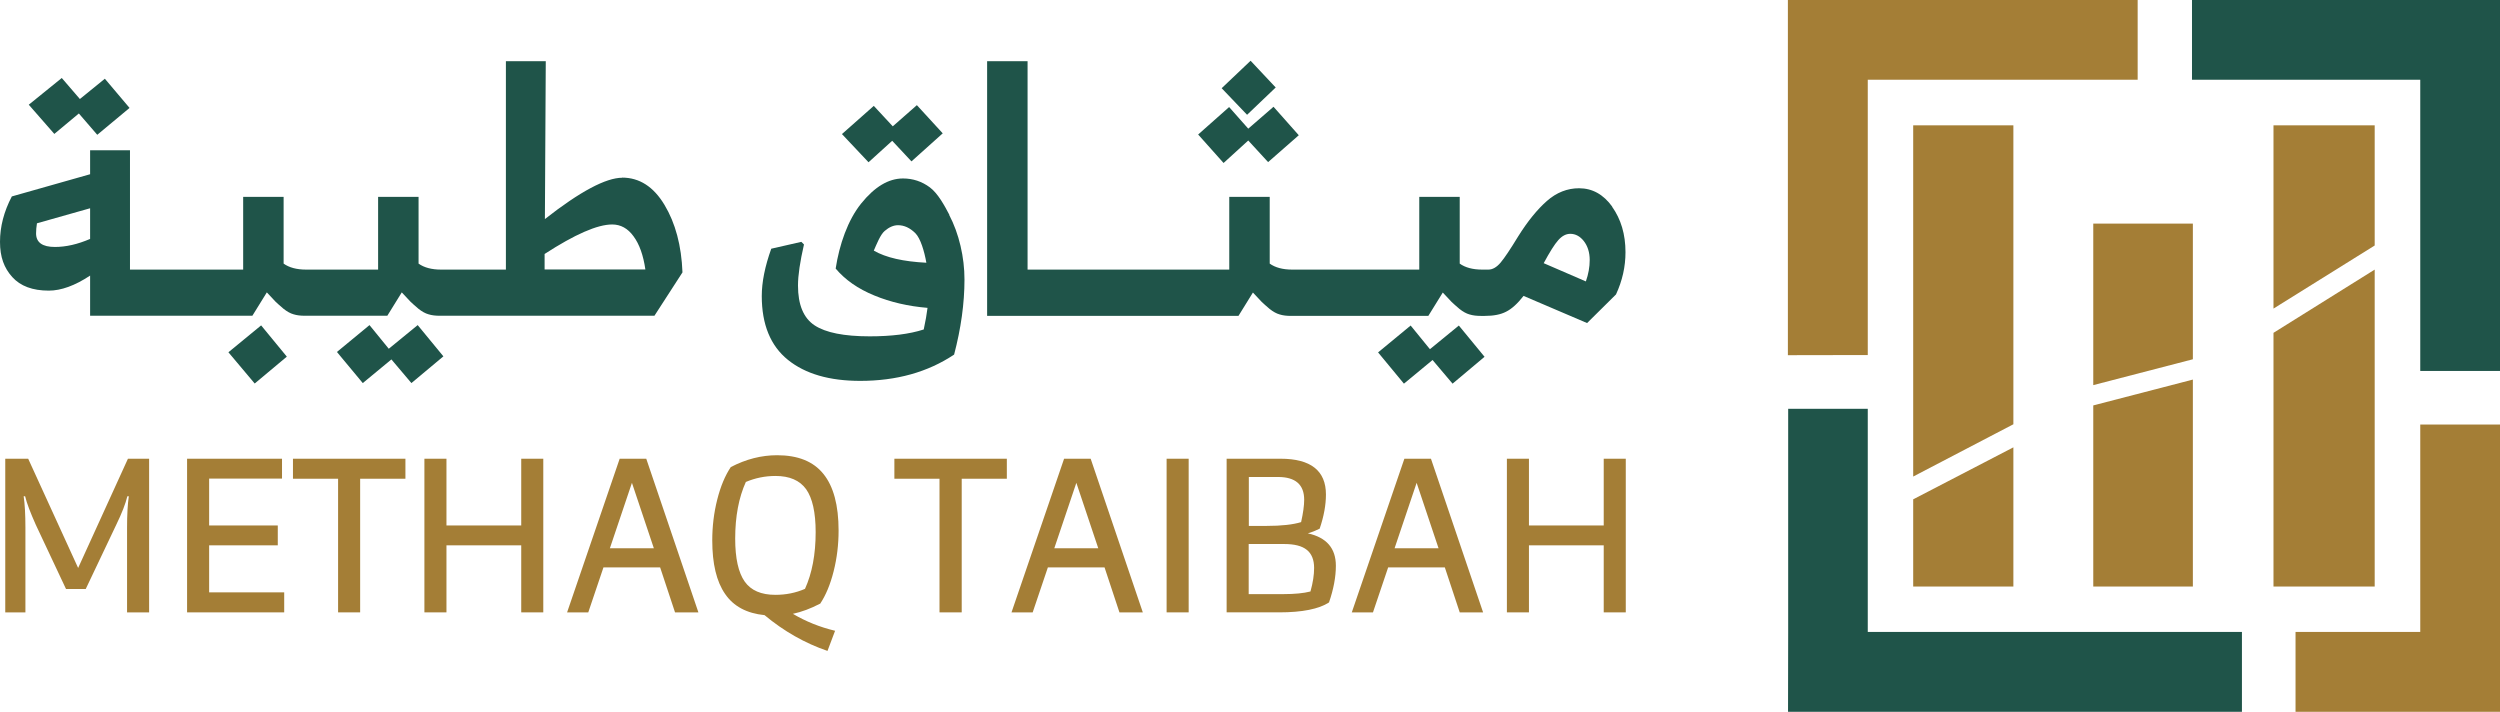
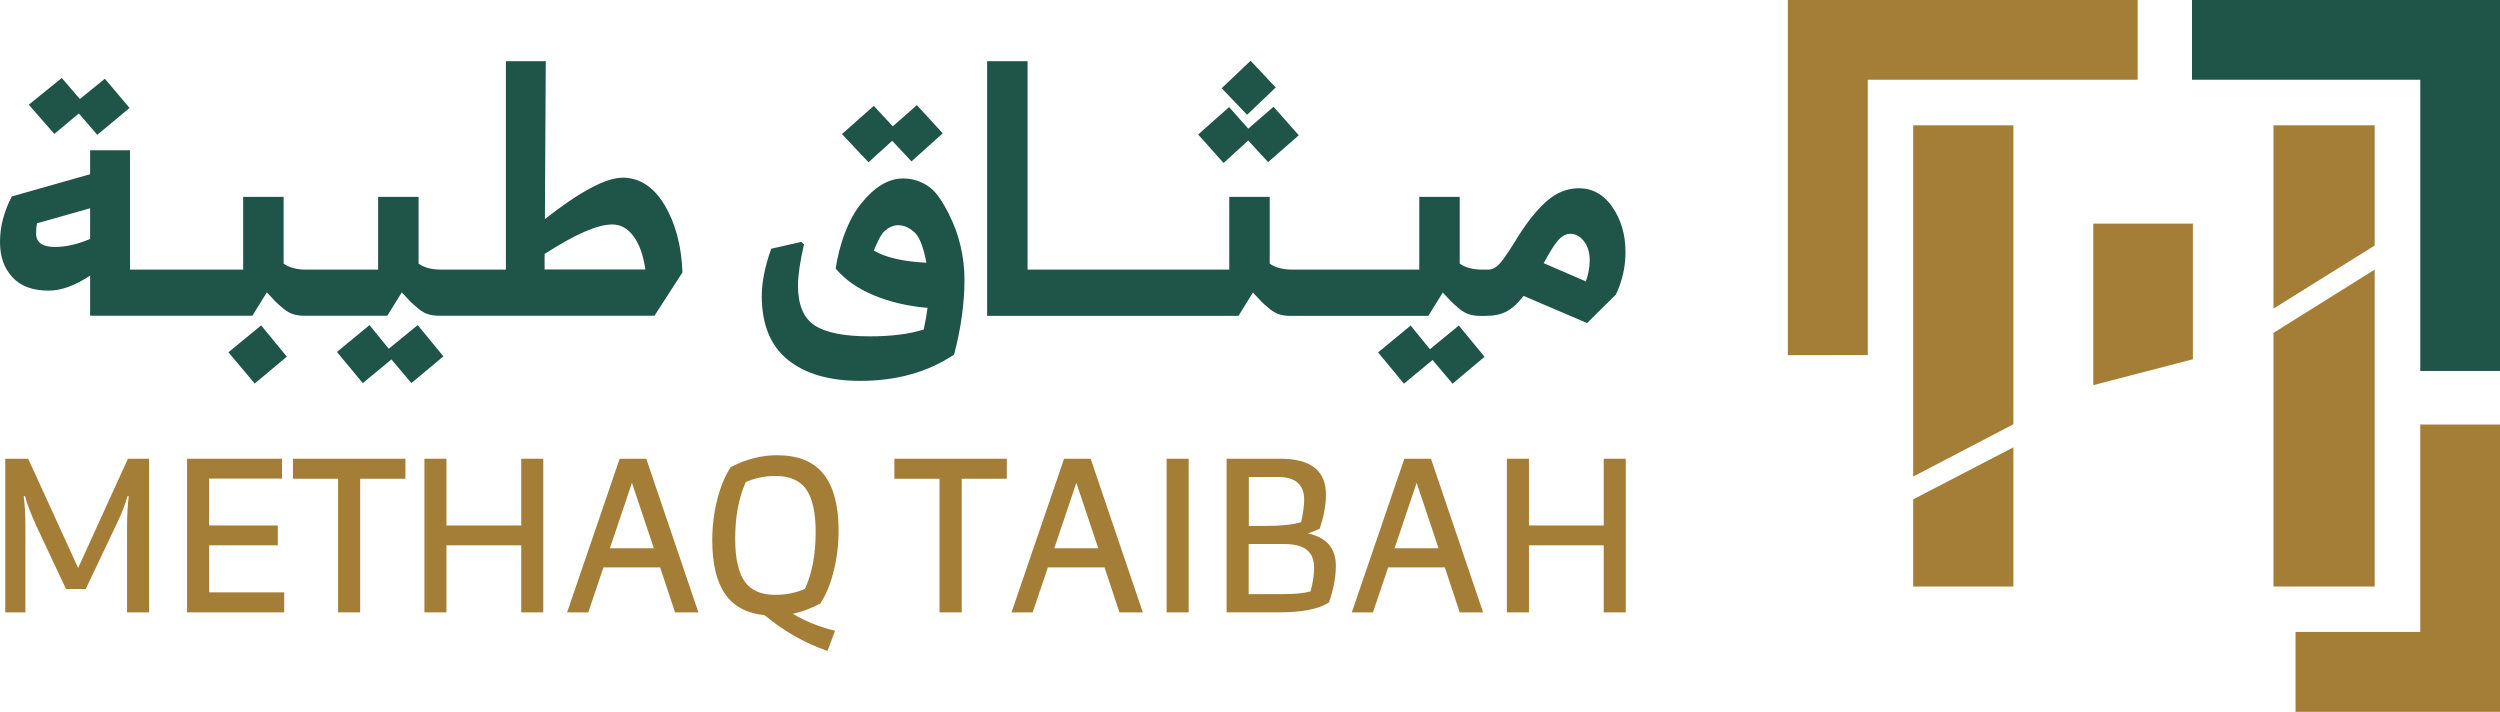
<svg xmlns="http://www.w3.org/2000/svg" id="Layer_2" data-name="Layer 2" viewBox="0 0 171.18 48.74">
  <defs>
    <style>      .cls-1 {        clip-path: url(#clippath);      }      .cls-2 {        fill: none;      }      .cls-2, .cls-3, .cls-4 {        stroke-width: 0px;      }      .cls-3 {        fill: #a47e36;      }      .cls-5 {        clip-path: url(#clippath-1);      }      .cls-4 {        fill: #1f5449;      }    </style>
    <clipPath id="clippath">
      <rect class="cls-2" width="171.18" height="48.74" />
    </clipPath>
    <clipPath id="clippath-1">
      <rect class="cls-2" y="0" width="171.18" height="48.74" />
    </clipPath>
  </defs>
  <g id="Layer_1-2" data-name="Layer 1">
    <g id="Artwork_8" data-name="Artwork 8">
      <g class="cls-1">
        <g class="cls-5">
          <path class="cls-3" d="M10.21,31.41v10.52h-1.51v-5.79c0-.9.04-1.62.12-2.16h-.1c-.12.5-.37,1.15-.76,1.95l-2.09,4.4h-1.35l-2.07-4.4c-.37-.83-.62-1.48-.73-1.95h-.1c.08.54.12,1.26.12,2.16v5.79H.36v-10.52h1.57l3.42,7.48,3.41-7.48h1.45Z" />
          <polygon class="cls-3" points="19.46 40.56 19.46 41.93 12.81 41.93 12.81 31.41 19.31 31.41 19.31 32.77 14.32 32.77 14.32 35.98 19.02 35.98 19.02 37.34 14.32 37.34 14.32 40.56 19.46 40.56" />
          <polygon class="cls-3" points="27.76 32.78 24.66 32.78 24.66 41.93 23.15 41.93 23.15 32.78 20.06 32.78 20.06 31.41 27.76 31.41 27.76 32.78" />
          <polygon class="cls-3" points="37.2 31.41 37.2 41.93 35.69 41.93 35.69 37.34 30.57 37.34 30.57 41.93 29.06 41.93 29.06 31.41 30.57 31.41 30.57 35.98 35.69 35.98 35.69 31.41 37.2 31.41" />
          <path class="cls-3" d="M45.2,38.85h-3.88l-1.04,3.08h-1.45l3.6-10.52h1.82l3.57,10.52h-1.6l-1.02-3.08ZM44.77,37.54l-1.5-4.48-1.51,4.48h3.01Z" />
          <path class="cls-3" d="M56.14,41.34c-.63.33-1.25.56-1.85.69.88.52,1.84.91,2.89,1.16l-.52,1.38c-1.55-.53-2.99-1.35-4.31-2.45-1.21-.12-2.12-.6-2.7-1.45-.59-.85-.88-2.07-.88-3.67,0-.95.11-1.88.34-2.79.23-.91.54-1.65.93-2.23,1.04-.54,2.09-.81,3.17-.81,1.42,0,2.48.42,3.17,1.28.69.85,1.04,2.14,1.04,3.88,0,.95-.11,1.88-.34,2.79-.23.91-.54,1.65-.93,2.23M50.34,36.88c0,1.35.22,2.33.65,2.94.43.61,1.13.91,2.1.91.71,0,1.39-.13,2.03-.41.48-1.06.73-2.35.73-3.88,0-1.35-.22-2.33-.65-2.94-.44-.61-1.14-.91-2.1-.91-.71,0-1.39.14-2.03.41-.48,1.06-.73,2.35-.73,3.88" />
          <polygon class="cls-3" points="68.94 32.78 65.85 32.78 65.85 41.93 64.33 41.93 64.33 32.78 61.24 32.78 61.24 31.41 68.94 31.41 68.94 32.78" />
          <path class="cls-3" d="M75.63,38.85h-3.88l-1.04,3.08h-1.45l3.6-10.52h1.82l3.57,10.52h-1.6l-1.02-3.08ZM75.2,37.54l-1.5-4.48-1.51,4.48h3.01Z" />
          <rect class="cls-3" x="79.88" y="31.41" width="1.51" height="10.52" />
          <path class="cls-3" d="M89.55,36.52c1.28.28,1.92,1.02,1.92,2.22,0,.77-.16,1.61-.47,2.51-.69.45-1.83.68-3.41.68h-3.6v-10.52h3.69c2.07,0,3.11.82,3.11,2.45,0,.71-.14,1.49-.43,2.34-.26.13-.53.24-.81.32M85.51,32.66v3.35h1.21c1.03,0,1.82-.09,2.37-.26.14-.63.21-1.14.21-1.53,0-1.04-.6-1.56-1.79-1.56h-2ZM85.51,40.68h2.38c.76,0,1.37-.06,1.84-.18.17-.6.25-1.14.25-1.61,0-.56-.17-.98-.5-1.24-.33-.27-.85-.4-1.55-.4h-2.43v3.43Z" />
          <path class="cls-3" d="M98.93,38.85h-3.88l-1.04,3.08h-1.45l3.6-10.52h1.82l3.57,10.52h-1.6l-1.02-3.08ZM98.5,37.54l-1.5-4.48-1.51,4.48h3.01Z" />
          <polygon class="cls-3" points="111.32 31.41 111.32 41.93 109.81 41.93 109.81 37.34 104.69 37.34 104.69 41.93 103.18 41.93 103.18 31.41 104.69 31.41 104.69 35.98 109.81 35.98 109.81 31.41 111.32 31.41" />
          <polygon class="cls-4" points="5.4 7.77 6.66 9.23 8.87 7.39 7.18 5.39 5.47 6.78 4.23 5.34 1.97 7.17 3.72 9.17 5.4 7.77" />
          <polygon class="cls-4" points="15.64 24.12 17.44 26.26 19.64 24.42 17.88 22.28 15.64 24.12" />
          <polygon class="cls-4" points="26.62 23.88 25.3 22.26 23.07 24.1 24.84 26.23 26.8 24.61 28.17 26.23 30.36 24.4 28.6 22.26 26.62 23.88" />
          <path class="cls-4" d="M42.61,12.17c-1.12,0-2.89.94-5.3,2.83l.06-10.81h-2.73v14.27h-4.44c-.65,0-1.16-.14-1.54-.41v-4.57h-2.77v4.98h-4.93c-.65,0-1.16-.14-1.54-.41v-4.57h-2.77v4.98h-7.75v-8.17h-2.73v1.64l-5.36,1.52C.27,14.48,0,15.52,0,16.56s.28,1.79.84,2.41c.56.62,1.39.93,2.5.93.84,0,1.79-.34,2.83-1.03v2.75h11.11l.99-1.6c.28.3.48.52.6.64s.31.28.54.48c.24.19.47.32.69.38.22.07.48.1.77.1h5.65l.99-1.6c.28.3.48.52.6.64s.31.28.54.48c.24.19.47.32.69.38.22.07.48.1.77.1h14.7l1.92-2.97c-.07-1.83-.48-3.37-1.23-4.62-.75-1.25-1.72-1.87-2.91-1.87M6.17,16.36c-.86.37-1.66.55-2.41.55-.86,0-1.29-.31-1.29-.93,0-.21.02-.44.06-.69l3.64-1.03v2.09ZM37.29,18.46v-1.07c2.07-1.34,3.61-2.02,4.63-2.02.58,0,1.07.27,1.46.81.4.54.67,1.3.81,2.27h-6.9Z" />
          <path class="cls-4" d="M65.01,14.72c-.34-.65-.79-1.48-1.34-1.89-.55-.41-1.17-.61-1.84-.61-.99,0-1.94.57-2.86,1.71-.92,1.14-1.5,2.82-1.75,4.46.65.77,1.52,1.38,2.64,1.84,1.11.46,2.33.74,3.65.85-.05.42-.14.92-.26,1.48-.99.32-2.22.47-3.7.47-1.75,0-3.01-.25-3.77-.75-.76-.5-1.14-1.41-1.14-2.73,0-.7.14-1.63.41-2.81l-.18-.18-2.06.47c-.43,1.2-.65,2.28-.65,3.24,0,1.95.6,3.41,1.79,4.37,1.19.96,2.84,1.44,4.95,1.44,2.49,0,4.63-.6,6.43-1.8.47-1.79.71-3.51.71-5.14,0-.76-.09-1.53-.27-2.3-.18-.77-.44-1.48-.78-2.13M59.83,17.16c.2-.45.45-1.1.75-1.35.3-.26.61-.39.91-.39.42,0,.81.18,1.18.54.36.36.62,1.24.76,2.03-1.57-.08-2.77-.35-3.6-.83" />
          <polygon class="cls-4" points="61.09 9.64 62.41 11.05 64.55 9.13 62.78 7.2 61.13 8.65 59.83 7.25 57.65 9.18 59.47 11.11 61.09 9.64" />
          <polygon class="cls-4" points="87.35 5.99 85.63 4.16 83.65 6.04 85.39 7.86 87.35 5.99" />
          <polygon class="cls-4" points="85.47 9.62 86.83 11.1 88.93 9.26 87.2 7.31 85.47 8.81 84.16 7.33 82.04 9.21 83.78 11.16 85.47 9.62" />
          <polygon class="cls-4" points="97.91 23.91 96.59 22.29 94.36 24.13 96.13 26.27 98.09 24.65 99.46 26.27 101.65 24.43 99.89 22.29 97.91 23.91" />
          <path class="cls-4" d="M110.4,14.16c-.61-.85-1.37-1.27-2.28-1.27-.8,0-1.54.29-2.2.87-.66.58-1.32,1.39-1.97,2.43-.53.87-.93,1.47-1.2,1.79-.27.32-.55.48-.84.48h-.42c-.65,0-1.16-.14-1.54-.41v-4.57h-2.77v4.98h-8.7c-.65,0-1.16-.14-1.54-.41v-4.57h-2.77v4.98h-13.81V4.19h-2.77v17.44h17.21l.99-1.6c.28.3.48.52.6.64.12.12.31.28.54.48.24.19.47.32.69.38.22.07.48.1.77.1h9.41l.99-1.6c.28.3.48.52.6.64.12.12.31.28.54.48.24.19.47.32.69.38.23.07.48.1.77.1h.28c.59,0,1.08-.09,1.46-.29.38-.19.78-.55,1.19-1.08l4.35,1.86,1.98-1.96c.44-.95.65-1.91.65-2.89,0-1.23-.31-2.26-.92-3.12M108.59,19.27l-2.89-1.25c.41-.76.74-1.29,1-1.58.26-.29.53-.43.82-.43.36,0,.67.17.93.5.26.34.4.77.4,1.29,0,.49-.09.98-.26,1.46" />
          <polygon class="cls-4" points="150.09 0 150.09 5.46 165.72 5.46 165.72 25.4 171.18 25.4 171.18 0 150.09 0" />
-           <polygon class="cls-4" points="127.89 43.27 127.89 27.99 122.44 27.99 122.44 43.28 122.43 48.74 127.89 48.74 153.51 48.74 153.51 43.27 127.89 43.27" />
          <polygon class="cls-3" points="146.37 0 122.42 0 122.42 24.32 127.89 24.31 127.89 5.46 146.37 5.46 146.37 0" />
          <polygon class="cls-3" points="165.72 29.07 165.72 43.27 157.18 43.27 157.18 48.74 165.74 48.74 171.18 48.74 171.18 43.28 171.18 29.07 165.72 29.07" />
          <polygon class="cls-3" points="137.86 8.58 137.86 29.05 131 32.63 131 8.58 137.86 8.58" />
          <polygon class="cls-3" points="131 34.19 137.86 30.63 137.86 40.16 131 40.16 131 34.19" />
          <polygon class="cls-3" points="150.15 15.31 150.15 24.6 143.33 26.37 143.33 15.31 150.15 15.31" />
-           <polygon class="cls-3" points="143.33 27.76 150.15 25.99 150.15 40.16 143.33 40.16 143.33 27.76" />
          <polygon class="cls-3" points="162.6 8.58 162.6 16.81 155.67 21.13 155.67 8.58 162.6 8.58" />
          <polygon class="cls-3" points="155.67 22.79 162.6 18.46 162.6 40.16 155.67 40.16 155.67 22.79" />
        </g>
      </g>
    </g>
  </g>
</svg>